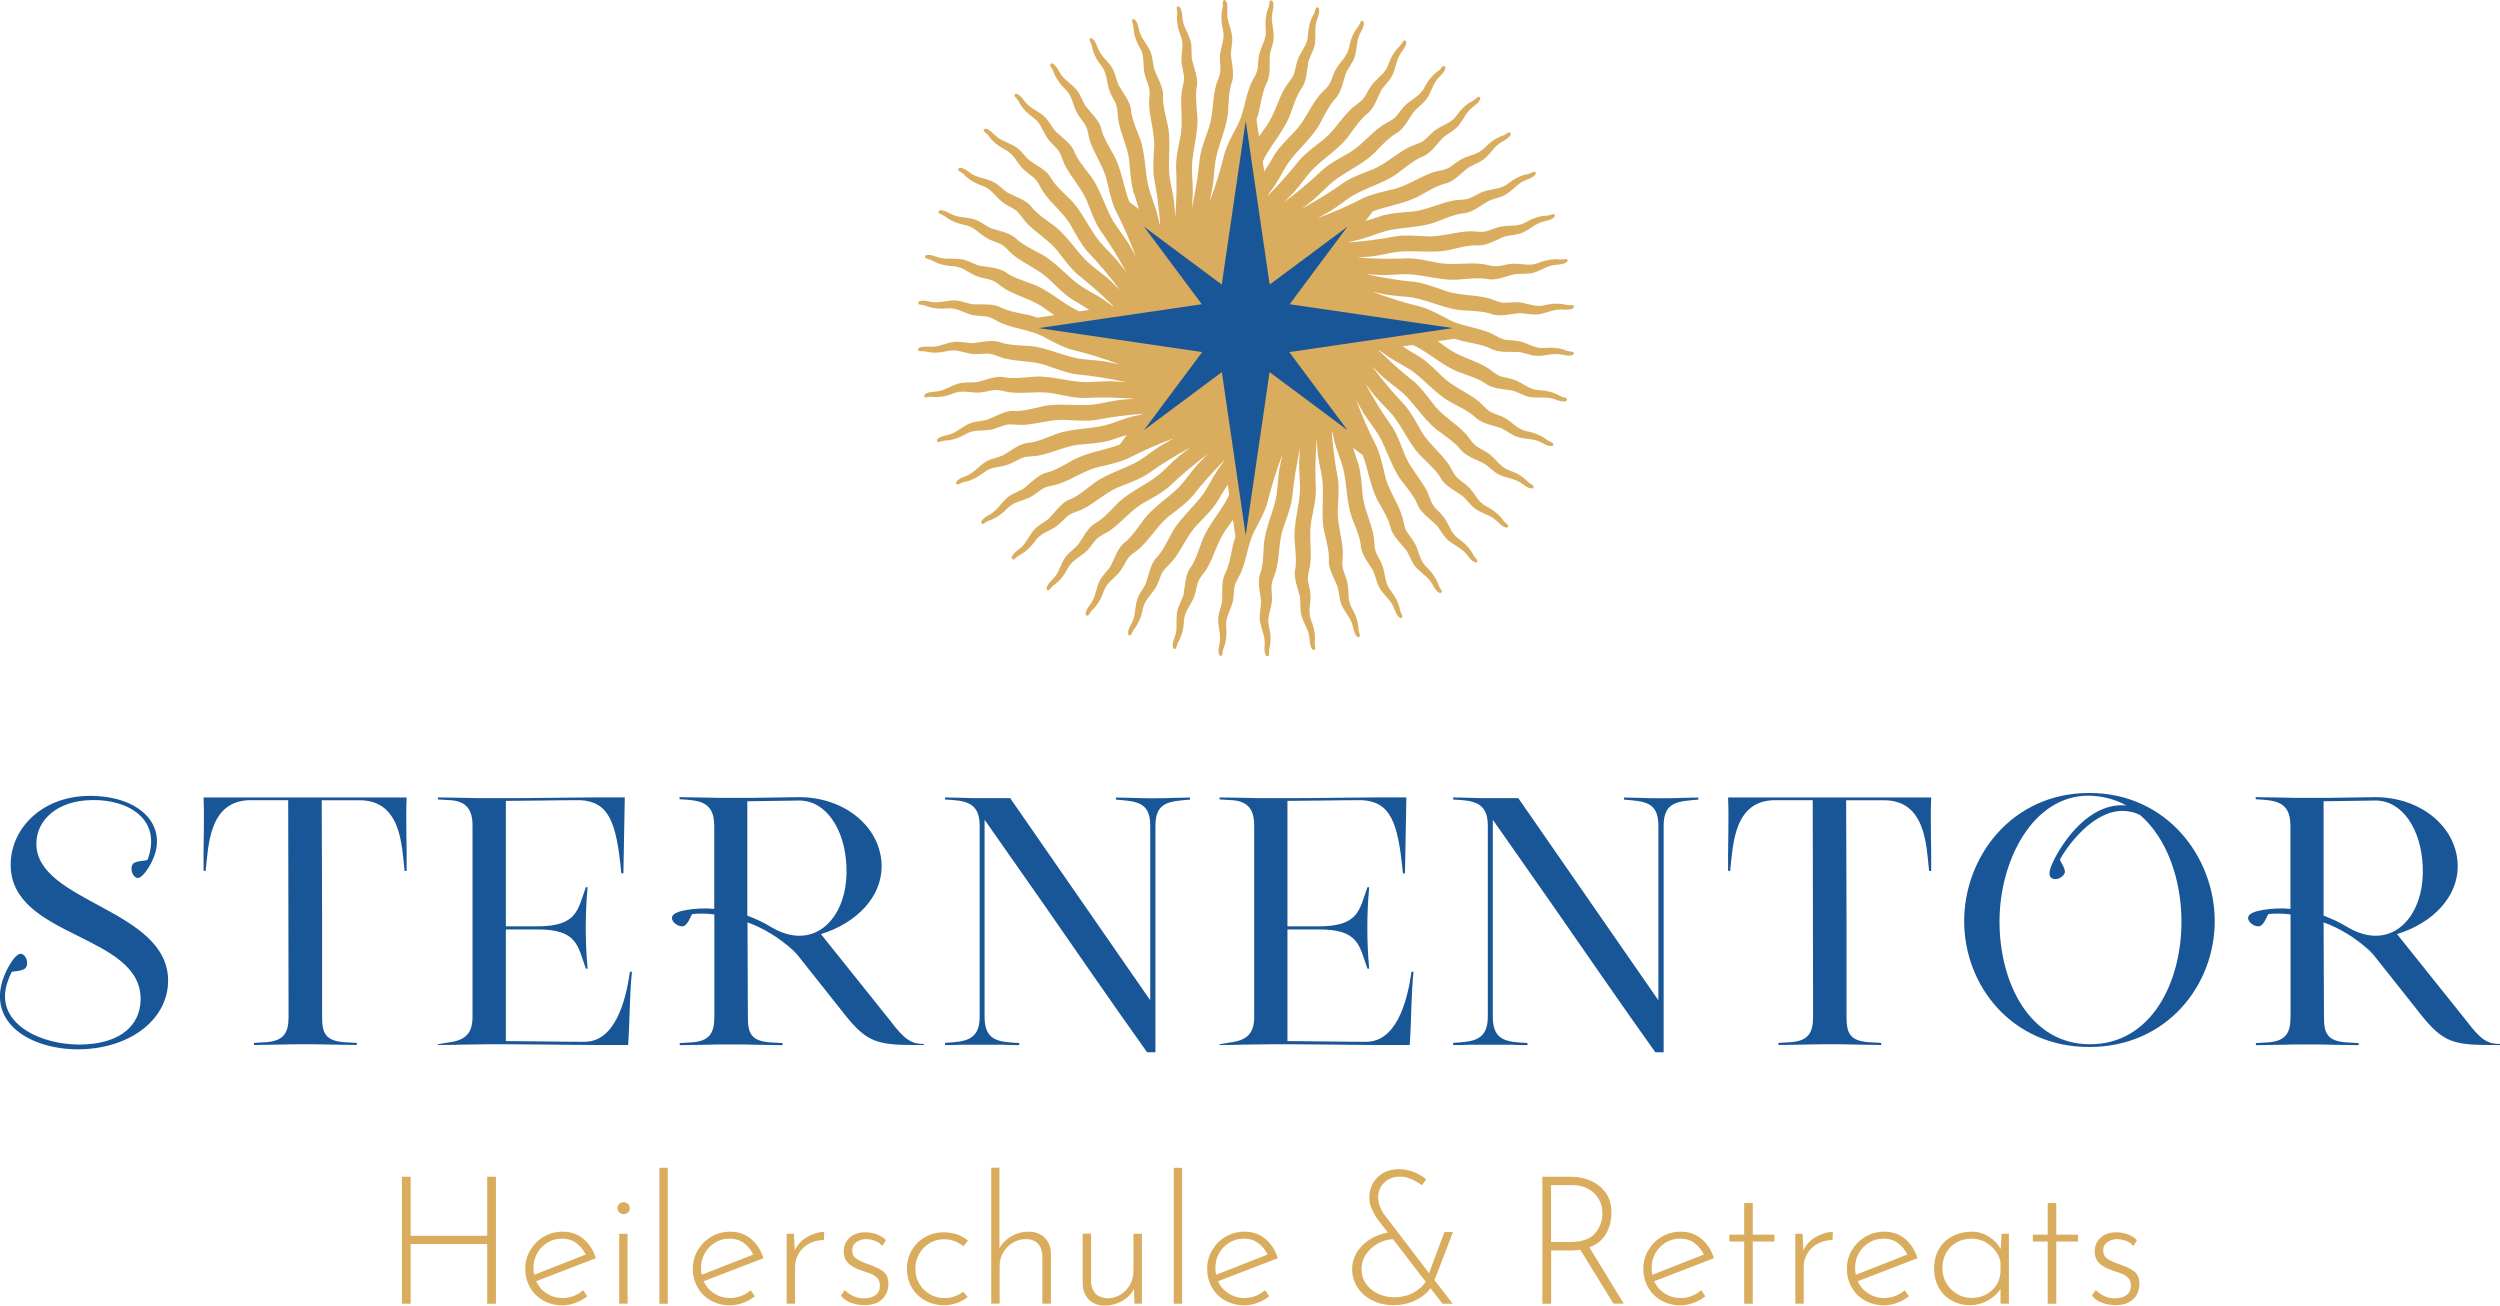
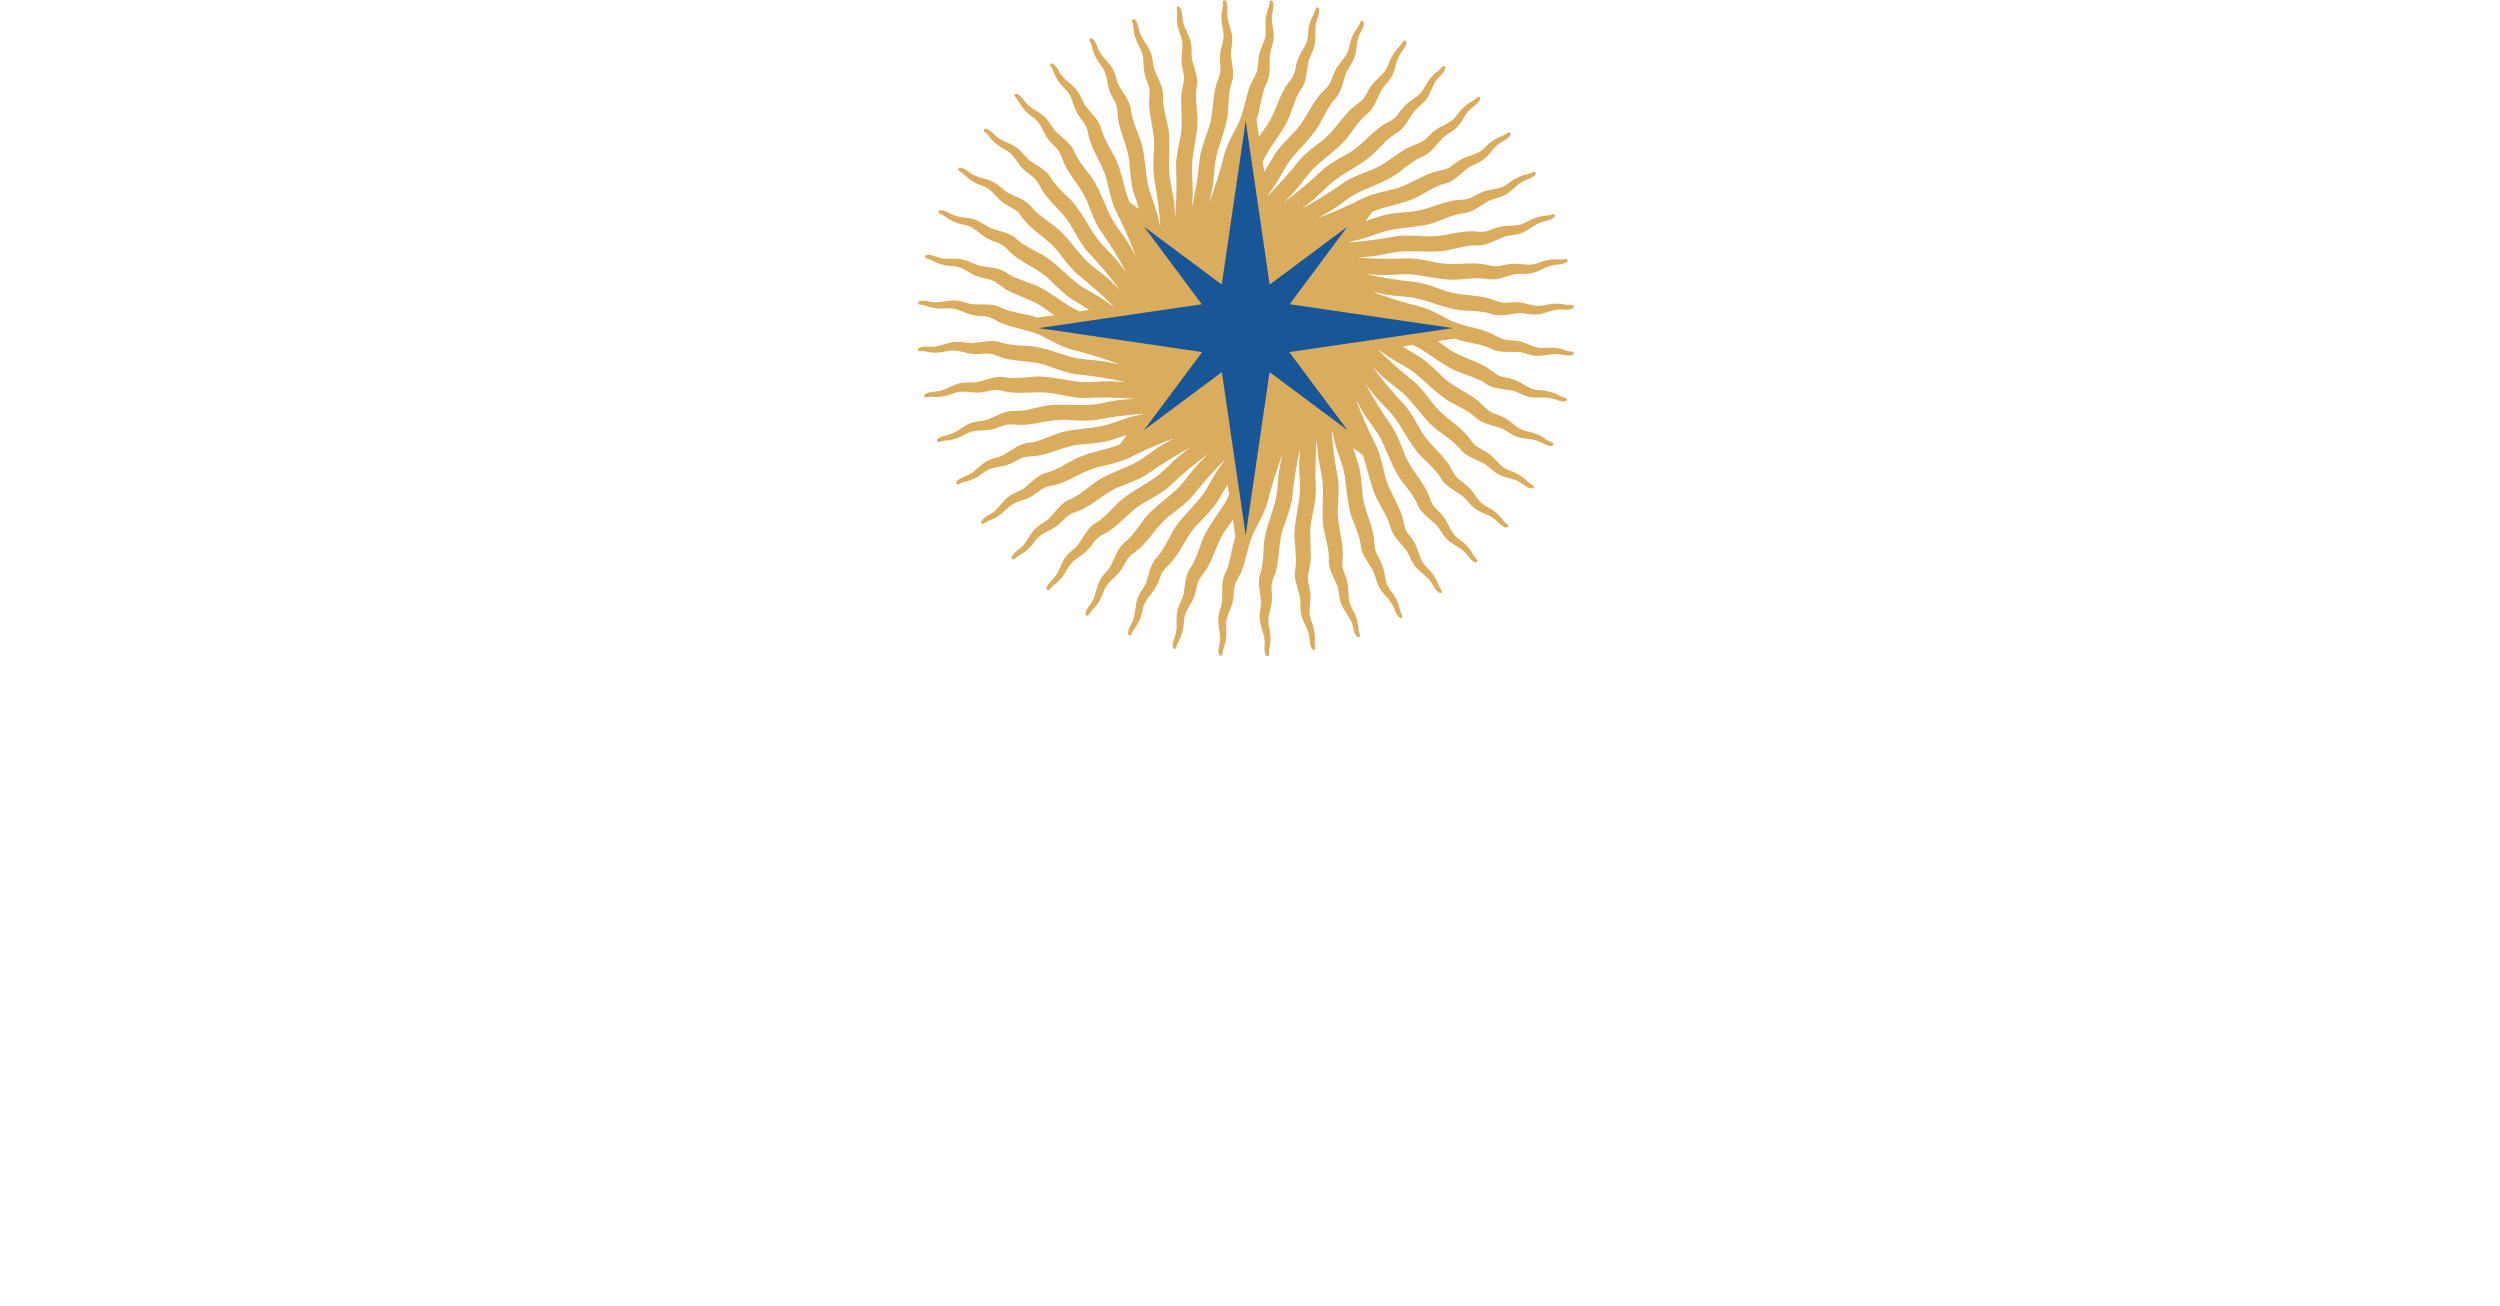
<svg xmlns="http://www.w3.org/2000/svg" id="Ebene_1" data-name="Ebene 1" viewBox="0 0 274.38 143.3">
  <defs>
    <style>
      .cls-1 {
        fill: #daac5e;
      }

      .cls-1, .cls-2 {
        stroke-width: 0px;
      }

      .cls-2 {
        fill: #195698;
      }
    </style>
  </defs>
-   <path class="cls-1" d="M54.43,143.09h-.96v-6.56h-8.4v6.56h-.96v-13.94h.96v6.48h8.4v-6.48h.96v13.94ZM63.99,141.6l.47.67c-.38.3-.81.54-1.29.72-.48.18-.96.27-1.44.27-.79,0-1.49-.18-2.11-.53-.62-.35-1.11-.83-1.45-1.44s-.52-1.29-.52-2.05.18-1.41.55-2.03c.37-.62.86-1.12,1.49-1.48.63-.37,1.32-.55,2.06-.55.89,0,1.65.26,2.28.79.63.52,1.09,1.23,1.37,2.12l-6.56,2.53c.25.55.63,1,1.15,1.33.52.34,1.1.51,1.76.51.82,0,1.57-.28,2.24-.84ZM60.1,136.37c-.48.29-.86.68-1.14,1.17-.28.49-.41,1.04-.41,1.64,0,.28.03.52.08.73l5.65-2.22c-.25-.52-.6-.95-1.04-1.27-.44-.32-.96-.48-1.55-.48s-1.11.14-1.59.43ZM67.97,132.13c.14-.12.3-.19.48-.19s.34.06.47.19c.13.12.2.28.2.46,0,.2-.07.36-.2.48-.13.12-.29.19-.47.19s-.34-.07-.48-.2-.21-.29-.21-.47.07-.34.21-.46ZM68.88,135.41v7.67h-.92v-7.67h.92ZM73.29,128.17v14.92h-.92v-14.92h.92ZM82.38,141.6l.47.67c-.38.3-.81.54-1.29.72-.48.18-.96.27-1.44.27-.79,0-1.49-.18-2.11-.53-.62-.35-1.11-.83-1.45-1.44s-.52-1.29-.52-2.05.18-1.41.55-2.03c.37-.62.86-1.12,1.49-1.48.63-.37,1.32-.55,2.06-.55.89,0,1.65.26,2.28.79.63.52,1.09,1.23,1.37,2.12l-6.56,2.53c.25.55.63,1,1.15,1.33.52.34,1.1.51,1.76.51.82,0,1.57-.28,2.24-.84ZM78.49,136.37c-.48.29-.86.68-1.14,1.17-.28.49-.41,1.04-.41,1.64,0,.28.03.52.08.73l5.65-2.22c-.25-.52-.6-.95-1.04-1.27-.44-.32-.96-.48-1.55-.48s-1.11.14-1.59.43ZM88.58,135.77c.63-.37,1.26-.56,1.88-.57l-.04.9c-.58,0-1.11.13-1.59.38-.48.25-.87.61-1.15,1.06-.28.45-.42.95-.42,1.48v4.06h-.92v-7.67h.8l.08,1.83c.28-.61.73-1.11,1.35-1.47ZM93.42,142.99c-.46-.17-.84-.43-1.13-.79l.43-.61c.26.28.58.49.94.66.37.16.75.25,1.14.25.5,0,.92-.11,1.26-.34.34-.23.51-.58.51-1.07,0-.34-.09-.61-.28-.81s-.39-.35-.63-.45c-.24-.1-.62-.23-1.14-.4-.62-.21-1.09-.47-1.42-.79-.33-.32-.5-.75-.5-1.29,0-.63.22-1.13.66-1.52.44-.39,1-.58,1.68-.58.94,0,1.71.29,2.3.86l-.41.65c-.2-.26-.46-.45-.78-.57-.32-.12-.64-.18-.97-.2-.39,0-.75.11-1.07.32-.32.22-.48.52-.48.91s.14.71.43.91c.29.2.73.41,1.32.62.72.24,1.27.5,1.65.79.38.29.57.74.57,1.34,0,.71-.23,1.28-.68,1.71-.45.43-1.1.65-1.95.65-.5,0-.98-.09-1.44-.25ZM105,143.01c-.45.16-.91.24-1.38.24-.77,0-1.47-.17-2.09-.52s-1.11-.82-1.46-1.43-.53-1.29-.53-2.05.18-1.44.54-2.05c.36-.61.85-1.09,1.46-1.43s1.28-.52,2-.52c1.06,0,1.96.3,2.69.9l-.49.63c-.65-.51-1.37-.77-2.14-.77-.58,0-1.1.14-1.58.43-.48.29-.86.68-1.14,1.18-.28.5-.42,1.04-.42,1.63s.14,1.13.42,1.62c.28.49.67.88,1.16,1.17.49.29,1.04.43,1.64.43.73,0,1.41-.23,2.02-.69l.51.57c-.35.29-.76.51-1.21.67ZM114.63,135.83c.45.43.68.98.71,1.66v5.59h-.94v-5.34c-.03-.51-.19-.93-.49-1.25-.3-.32-.73-.49-1.3-.5-.51,0-.99.13-1.43.39-.45.26-.8.62-1.07,1.07-.27.45-.4.95-.4,1.5v4.12h-.92v-14.92h.9v8.83c.29-.52.72-.96,1.3-1.29.58-.34,1.22-.51,1.92-.51s1.28.21,1.73.64ZM125.33,135.41v7.67h-.82l-.06-1.63c-.25.54-.67.98-1.28,1.32-.6.35-1.24.52-1.92.52s-1.28-.21-1.72-.64-.67-.98-.7-1.66v-5.59h.92v5.32c.03.52.19.94.49,1.26.3.31.74.48,1.32.51.5,0,.96-.13,1.4-.39s.79-.62,1.05-1.08.39-.97.39-1.53v-4.08h.92ZM129.74,128.17v14.92h-.92v-14.92h.92ZM138.83,141.6l.47.67c-.38.3-.81.54-1.29.72-.48.18-.96.27-1.44.27-.79,0-1.49-.18-2.11-.53-.62-.35-1.11-.83-1.45-1.44s-.52-1.29-.52-2.05.18-1.41.55-2.03c.37-.62.86-1.12,1.49-1.48.63-.37,1.32-.55,2.06-.55.89,0,1.65.26,2.28.79.63.52,1.09,1.23,1.37,2.12l-6.56,2.53c.25.55.63,1,1.15,1.33.52.34,1.1.51,1.76.51.82,0,1.57-.28,2.24-.84ZM134.94,136.37c-.48.29-.86.68-1.14,1.17-.28.49-.41,1.04-.41,1.64,0,.28.03.52.08.73l5.65-2.22c-.25-.52-.6-.95-1.04-1.27-.44-.32-.96-.48-1.55-.48s-1.11.14-1.59.43ZM157.46,140.52l1.98,2.57h-1.12l-1.32-1.71c-.41.56-.96,1.01-1.68,1.35-.71.34-1.51.51-2.38.51s-1.64-.17-2.33-.52c-.69-.35-1.23-.82-1.62-1.42s-.59-1.27-.59-2c0-.68.18-1.31.54-1.88.36-.57.84-1.04,1.43-1.41.59-.37,1.25-.62,1.95-.74l-1.26-1.63c-.24-.38-.42-.74-.56-1.09-.14-.35-.21-.73-.21-1.15,0-.58.14-1.1.41-1.57.28-.47.66-.84,1.15-1.11.49-.27,1.05-.4,1.68-.4.58,0,1.12.11,1.63.31s.97.48,1.37.8l-.47.65c-.86-.63-1.66-.94-2.4-.94-.69,0-1.27.21-1.72.64-.45.42-.68.96-.68,1.62,0,.39.07.75.22,1.08.14.33.28.58.39.75l4.97,6.5,1.69-4.51h.94l-2.04,5.3ZM155.08,141.9c.61-.32,1.08-.73,1.39-1.23l-3.59-4.67c-.56.03-1.11.18-1.64.47-.53.29-.96.68-1.3,1.17-.34.49-.51,1.04-.51,1.64s.16,1.14.49,1.61c.33.47.77.84,1.32,1.1.55.26,1.15.39,1.81.39.75,0,1.43-.16,2.04-.48ZM177.09,143.09l-3.65-5.93c-.27.05-.62.08-1.04.08h-2.16v5.85h-.96v-13.94h3.18c.73,0,1.44.14,2.11.43s1.22.73,1.65,1.31c.43.59.64,1.32.64,2.2s-.2,1.62-.59,2.31c-.39.69-1,1.19-1.83,1.5l3.77,6.18h-1.12ZM175.05,135.37c.54-.63.82-1.37.82-2.24,0-.55-.13-1.06-.4-1.53-.27-.47-.65-.84-1.15-1.12-.5-.27-1.07-.41-1.73-.41h-2.36v6.24h2.1c1.27,0,2.17-.31,2.72-.94ZM186.7,141.6l.47.67c-.38.3-.81.54-1.29.72-.48.18-.96.27-1.44.27-.79,0-1.49-.18-2.11-.53-.62-.35-1.11-.83-1.45-1.44s-.52-1.29-.52-2.05.18-1.41.55-2.03c.37-.62.86-1.12,1.49-1.48.63-.37,1.32-.55,2.06-.55.89,0,1.65.26,2.28.79.63.52,1.09,1.23,1.37,2.12l-6.56,2.53c.25.55.63,1,1.15,1.33.52.34,1.1.51,1.76.51.82,0,1.57-.28,2.24-.84ZM182.82,136.37c-.48.29-.86.68-1.14,1.17-.28.49-.41,1.04-.41,1.64,0,.28.03.52.08.73l5.65-2.22c-.25-.52-.6-.95-1.04-1.27-.44-.32-.96-.48-1.55-.48s-1.11.14-1.59.43ZM192.37,132.04v3.47h2.38v.75h-2.38v6.83h-.94v-6.83h-1.63v-.75h1.63v-3.47h.94ZM199.28,135.77c.63-.37,1.26-.56,1.88-.57l-.04.9c-.58,0-1.11.13-1.59.38-.48.25-.87.61-1.15,1.06-.28.45-.42.95-.42,1.48v4.06h-.92v-7.67h.8l.08,1.83c.28-.61.73-1.11,1.35-1.47ZM209.04,141.6l.47.67c-.38.3-.81.54-1.29.72-.48.18-.96.27-1.44.27-.79,0-1.49-.18-2.11-.53-.62-.35-1.11-.83-1.45-1.44s-.52-1.29-.52-2.05.18-1.41.55-2.03c.37-.62.86-1.12,1.49-1.48.63-.37,1.32-.55,2.06-.55.89,0,1.65.26,2.28.79.63.52,1.09,1.23,1.37,2.12l-6.56,2.53c.25.55.63,1,1.15,1.33.52.34,1.1.51,1.76.51.82,0,1.57-.28,2.24-.84ZM205.15,136.37c-.48.29-.86.68-1.14,1.17-.28.49-.41,1.04-.41,1.64,0,.28.03.52.08.73l5.65-2.22c-.25-.52-.6-.95-1.04-1.27-.44-.32-.96-.48-1.55-.48s-1.11.14-1.59.43ZM220.48,135.41v7.67h-.92v-1.63c-.3.5-.76.92-1.37,1.27s-1.28.52-2,.52-1.4-.17-1.99-.5c-.6-.33-1.07-.8-1.41-1.41s-.52-1.3-.52-2.09c0-.84.18-1.56.54-2.17.36-.61.86-1.08,1.49-1.4.63-.33,1.35-.49,2.15-.49.63,0,1.23.18,1.81.53.58.35,1.01.81,1.32,1.37l.1-1.67h.82ZM218.58,141.65c.6-.54.93-1.22.98-2.06v-1.1c-.16-.72-.54-1.32-1.14-1.81s-1.29-.73-2.06-.73c-.59,0-1.13.13-1.61.4-.48.27-.87.65-1.15,1.14-.28.49-.42,1.06-.42,1.7,0,.59.14,1.13.43,1.63.29.5.68.89,1.17,1.19.49.29,1.02.44,1.6.44.86,0,1.6-.27,2.2-.8ZM225.68,132.04v3.47h2.38v.75h-2.38v6.83h-.94v-6.83h-1.63v-.75h1.63v-3.47h.94ZM230.72,142.99c-.46-.17-.84-.43-1.13-.79l.43-.61c.26.28.58.49.94.66.37.16.75.25,1.14.25.5,0,.92-.11,1.26-.34.34-.23.51-.58.51-1.07,0-.34-.09-.61-.28-.81s-.39-.35-.63-.45c-.24-.1-.62-.23-1.14-.4-.62-.21-1.09-.47-1.42-.79-.33-.32-.5-.75-.5-1.29,0-.63.22-1.13.66-1.52.44-.39,1-.58,1.68-.58.94,0,1.71.29,2.3.86l-.41.65c-.2-.26-.46-.45-.78-.57-.32-.12-.64-.18-.97-.2-.39,0-.75.11-1.07.32-.32.22-.48.52-.48.91s.14.71.43.91c.29.2.73.41,1.32.62.72.24,1.27.5,1.65.79.38.29.57.74.57,1.34,0,.71-.23,1.28-.68,1.71-.45.43-1.1.65-1.95.65-.5,0-.98-.09-1.44-.25Z" />
-   <path class="cls-2" d="M1.03,105.94c.57-.99.99-1.26,1.25-1.26.15,0,.27.11.34.15.42.34.49,1.22.11,1.48-.49.34-1.41.27-1.45.38-.15.27-.27.57-.38.88-1.83,4.75,3.8,7.38,8.67,7.04,3.61-.23,5.78-2.02,5.86-4.83.19-7.34-14.26-6.77-14.26-14.87,0-4.15,3.77-7.95,9.59-7.53,5.25.34,7.99,3.84,5.59,7.76-.61.99-.99,1.22-1.26,1.22-.15,0-.23-.08-.3-.15-.42-.34-.49-1.22-.11-1.48.46-.3,1.45-.23,1.52-.38,1.64-4.49-2.21-6.62-6.09-6.54-3.88.04-6.12,2.24-6.12,4.79,0,6.47,14.46,7.15,14.46,15.03,0,4.03-3.8,7.3-9.4,7.53-6.01.19-11.37-3.35-8.03-9.21ZM22.34,87.6v-.08h22.29v.08c-.11,2.21.04,5.82,0,7.99h-.23c-.3-2.74-.34-7.76-4.94-7.76h-4.15l.04,12.93v10.84c0,1.75.34,2.62,2.4,2.78l1.41.08v.23c-.8,0-1.75-.04-2.62-.04-.95-.04-2.28-.04-3.04-.04-.88,0-1.94,0-3.01.04-.72,0-1.9.04-2.62.04v-.23l1.37-.08c1.9-.15,2.43-1.03,2.43-2.78l-.04-23.78h-4.11c-4.6,0-4.64,5.02-4.95,7.76h-.23c-.04-2.17.11-5.78,0-7.99ZM48.06,87.52c.65,0,1.9.04,2.62.04,1.07.04,2.13.04,3.01.04h2.21c3.61,0,8.14-.11,12.06-.08h.61v.11l-.15,8.22h-.23c-.53-5.67-1.37-7.84-4.49-8.03-2.36,0-6.28.08-8.18.08v13.77h3.38c4.49,0,4.49-1.79,5.4-4.3h.19c-.27,2.97-.27,5.97,0,8.94h-.19c-.91-2.51-.91-4.34-5.4-4.3h-3.38v12.25c2.02,0,6.09.08,8.63.08,3.23,0,4.49-4.15,4.98-7.68h.23c-.27,2.43-.23,5.33-.42,8.03h-3.12c-3.01,0-7.49-.08-9.93-.08h-2.21c-.88,0-1.94.04-3.01.04-.91.04-1.86.04-2.62.04v-.08l1.37-.23h.04c1.71-.27,2.4-1.07,2.4-2.78v-21c0-1.71-.65-2.66-2.43-2.78l-1.37-.08v-.23ZM78.38,90.57c0-2.62-1.67-2.74-3.8-2.85v-.23c.65,0,1.9.04,2.62.04,1.03.04,2.13.04,3.01.04h2.17l5.33-.08c5.06,0,9.05,3.35,9.05,7.61,0,3.31-2.7,6.2-6.66,7.42l7.61,9.51c1.6,2.13,2.36,2.55,3.69,2.55v.11h-1.14c-4.38,0-5.33-.46-8.06-3.99l-4.68-5.9-.46-.49c-1.64-1.48-3.35-2.47-5.02-3.08l.04,10.39c0,1.75.34,2.62,2.4,2.78l1.41.08v.23c-.8,0-1.75-.04-2.62-.04-.95-.04-2.28-.04-3.04-.04-.88,0-1.94,0-3.01.04-.72,0-1.9.04-2.62.04v-.23l1.37-.08c1.9-.15,2.43-1.03,2.43-2.78v-11.26c-.88-.11-1.71-.11-2.4-.04-.15.04-.34.88-.84,1.26-.34.27-1.18-.11-1.37-.61-.08-.19-.27-.8,1.56-1.1.91-.15,1.94-.23,3.04-.11v-9.17ZM87.73,102.7c3.2,0,5.36-3.31,5.17-7.57-.15-4.11-2.24-7.27-5.17-7.27l-5.71.08v12.55c.88.34,1.75.72,2.62,1.26,1.1.65,2.13.95,3.08.95ZM103.72,114.68v-.23c2.13-.11,3.8-.23,3.8-2.85v-21c0-2.62-1.67-2.74-3.8-2.85v-.23c.46,0,1.33.04,1.83.04.8.04,1.6.04,2.24.04h3.08l15.37,22.18v-19.17c0-2.66-1.6-2.66-3.77-2.85v-.23c.46,0,1.33.04,1.83.04.76.04,1.6.04,2.24.04.57,0,1.48,0,2.21-.04.72,0,1.26-.04,1.86-.04v.23c-2.17.19-3.8.19-3.8,2.85v24.88h-.91c-3.92-5.48-7.53-10.77-11.37-16.28l-6.47-9.24v21.65c0,2.66,1.6,2.74,3.8,2.85v.23c-.65,0-1.06,0-1.86-.04h-4.45c-.72.04-1.25.04-1.83.04ZM133.85,87.52c.65,0,1.9.04,2.62.04,1.06.04,2.13.04,3,.04h2.21c3.61,0,8.14-.11,12.06-.08h.61v.11l-.15,8.22h-.23c-.53-5.67-1.37-7.84-4.49-8.03-2.36,0-6.28.08-8.18.08v13.77h3.38c4.49,0,4.49-1.79,5.4-4.3h.19c-.27,2.97-.27,5.97,0,8.94h-.19c-.91-2.51-.91-4.34-5.4-4.3h-3.38v12.25c2.02,0,6.09.08,8.63.08,3.23,0,4.49-4.15,4.98-7.68h.23c-.27,2.43-.23,5.33-.42,8.03h-3.12c-3,0-7.49-.08-9.93-.08h-2.21c-.88,0-1.94.04-3,.04-.91.04-1.86.04-2.62.04v-.08l1.37-.23h.04c1.71-.27,2.4-1.07,2.4-2.78v-21c0-1.71-.65-2.66-2.43-2.78l-1.37-.08v-.23ZM159.49,114.68v-.23c2.13-.11,3.8-.23,3.8-2.85v-21c0-2.62-1.67-2.74-3.8-2.85v-.23c.46,0,1.33.04,1.83.04.8.04,1.6.04,2.24.04h3.08l15.37,22.18v-19.17c0-2.66-1.6-2.66-3.77-2.85v-.23c.46,0,1.33.04,1.83.04.76.04,1.6.04,2.25.04.57,0,1.48,0,2.21-.04.72,0,1.25-.04,1.86-.04v.23c-2.17.19-3.8.19-3.8,2.85v24.88h-.91c-3.92-5.48-7.53-10.77-11.37-16.28l-6.47-9.24v21.65c0,2.66,1.6,2.74,3.8,2.85v.23c-.65,0-1.07,0-1.86-.04h-4.45c-.72.04-1.26.04-1.83.04ZM189.66,87.6v-.08h22.29v.08c-.11,2.21.04,5.82,0,7.99h-.23c-.3-2.74-.34-7.76-4.95-7.76h-4.15l.04,12.93v10.84c0,1.75.34,2.62,2.4,2.78l1.41.08v.23c-.8,0-1.75-.04-2.62-.04-.95-.04-2.28-.04-3.04-.04-.88,0-1.94,0-3,.04-.72,0-1.9.04-2.62.04v-.23l1.37-.08c1.9-.15,2.43-1.03,2.43-2.78l-.04-23.78h-4.11c-4.6,0-4.64,5.02-4.95,7.76h-.23c-.04-2.17.11-5.78,0-7.99ZM215.57,101.1c0-7.04,5.21-14.07,13.73-14.07s13.77,7.04,13.77,14.07-5.25,13.81-13.77,13.81-13.73-6.77-13.73-13.81ZM229.38,114.61c6.7,0,10.04-6.73,10.04-13.47,0-4.53-1.56-9.13-4.53-11.68-.65-.34-1.33-.46-1.94-.46-3.27,0-6.01,3.8-6.85,5.29-.08.15.49.8.53,1.37,0,.46-.76.95-1.25.8-.23-.04-.84-.27-.04-1.9,1.06-2.21,3.99-6.54,8.03-6.16-1.18-.65-2.51-1.03-4.03-1.07-6.16-.11-9.89,7.04-9.89,13.81s3.35,13.47,9.93,13.47ZM251.37,90.57c0-2.62-1.67-2.74-3.8-2.85v-.23c.65,0,1.9.04,2.62.04,1.03.04,2.13.04,3,.04h2.17l5.33-.08c5.06,0,9.05,3.35,9.05,7.61,0,3.31-2.7,6.2-6.66,7.42l7.61,9.51c1.6,2.13,2.36,2.55,3.69,2.55v.11h-1.14c-4.38,0-5.33-.46-8.06-3.99l-4.68-5.9-.46-.49c-1.64-1.48-3.35-2.47-5.02-3.08l.04,10.39c0,1.75.34,2.62,2.4,2.78l1.41.08v.23c-.8,0-1.75-.04-2.62-.04-.95-.04-2.28-.04-3.04-.04-.88,0-1.94,0-3,.04-.72,0-1.9.04-2.62.04v-.23l1.37-.08c1.9-.15,2.43-1.03,2.43-2.78v-11.26c-.88-.11-1.71-.11-2.4-.04-.15.04-.34.88-.84,1.26-.34.27-1.18-.11-1.37-.61-.08-.19-.27-.8,1.56-1.1.91-.15,1.94-.23,3.04-.11v-9.17ZM260.73,102.7c3.2,0,5.36-3.31,5.17-7.57-.15-4.11-2.24-7.27-5.17-7.27l-5.71.08v12.55c.87.34,1.75.72,2.62,1.26,1.1.65,2.13.95,3.08.95Z" />
  <g>
    <path class="cls-1" d="M155.13,32.68c1.81.32,3.83,1.38,5.76,1.4.97.07,1.83.07,2.74.36.9.38,2.25,0,3.1-.07.42,0,.88.1,1.43.14,1.09.12,1.95-.5,2.97-.54.45-.02,1.07.12,1.5-.13.18-.07.11-.35-.07-.35-.25,0-.47,0-.66-.03-.69-.2-1.63-.15-2.31.02-1.06.27-1.7-.13-2.77-.29-.61-.07-1.13.03-1.56.03-.68.04-1.22-.29-1.89-.49-1.68-.44-3.4-.26-4.99-.9-.89-.3-1.88-.7-2.96-.87-2.07-.2-3.53-.46-5.51-.87.52.03,1.05.07,1.63.1,1.06.01,2.04-.11,2.94-.1,1.83.06,3.99.82,5.9.56.97-.06,1.82-.19,2.77-.04.95.25,2.22-.32,3.06-.51.41-.06.88-.03,1.43-.06,1.1-.04,1.86-.78,2.86-.95.45-.08,1.08-.03,1.47-.34.16-.1.06-.36-.12-.33-.24.03-.46.07-.66.06-.71-.1-1.63.08-2.28.35-1.01.42-1.7.11-2.78.11-.61.02-1.12.19-1.54.25-.67.13-1.25-.12-1.95-.22-1.72-.2-3.4.22-5.07-.18-.92-.17-1.96-.43-3.05-.44-2.07.1-3.56.05-5.58-.08.52-.04,1.05-.08,1.63-.13,1.05-.14,2-.4,2.9-.51,1.82-.2,4.07.24,5.92-.28.95-.2,1.77-.45,2.73-.43.97.11,2.16-.63,2.96-.94.4-.12.87-.16,1.41-.26,1.08-.19,1.73-1.03,2.7-1.35.43-.15,1.06-.18,1.4-.55.15-.12,0-.37-.17-.31-.24.06-.45.14-.65.16-.72,0-1.6.31-2.21.67-.94.56-1.66.35-2.74.51-.6.1-1.08.35-1.49.47-.64.23-1.25.06-1.96.06-1.73.05-3.33.7-5.04.54-.94-.04-2-.14-3.08,0-1.89.37-3.32.53-5.13.68l.05-.07c.37-.08.74-.17,1.14-.26,1.02-.29,1.93-.68,2.8-.92,1.78-.46,4.06-.34,5.82-1.12.91-.34,1.69-.7,2.64-.82.98-.03,2.04-.93,2.79-1.35.38-.18.84-.28,1.36-.46,1.04-.34,1.57-1.27,2.48-1.72.4-.21,1.03-.33,1.31-.74.13-.14-.05-.36-.21-.28-.23.09-.42.2-.62.25-.71.1-1.54.54-2.09.98-.85.69-1.6.59-2.64.89-.58.19-1.02.49-1.41.67-.6.32-1.23.24-1.93.34-1.71.3-3.2,1.17-4.92,1.25-.93.09-2,.14-3.05.44-.63.22-1.21.4-1.77.57l.79-1.05c1.66-.64,3.81-.88,5.37-1.85.86-.46,1.57-.93,2.5-1.18.96-.17,1.89-1.21,2.57-1.74.35-.23.79-.39,1.28-.65.98-.49,1.37-1.48,2.21-2.06.37-.26.97-.48,1.19-.92.11-.16-.1-.35-.25-.25-.21.13-.39.26-.58.33-.69.21-1.45.75-1.93,1.26-.75.8-1.5.81-2.49,1.26-.55.27-.94.63-1.3.87-.55.4-1.18.41-1.86.61-1.65.54-3,1.61-4.69,1.94-.1.03-.21.05-.32.08-.52.12-1.07.25-1.62.42-.34.11-.68.22-1.02.37-1.85.95-3.22,1.53-5.11,2.25.45-.25.93-.51,1.43-.8.9-.57,1.66-1.2,2.42-1.67,1.57-.94,3.8-1.47,5.27-2.72.78-.58,1.43-1.15,2.31-1.53.93-.3,1.7-1.47,2.3-2.09.31-.28.73-.5,1.17-.83.9-.62,1.15-1.66,1.89-2.35.33-.31.89-.61,1.05-1.08.08-.17-.15-.34-.28-.21-.19.15-.35.31-.52.41-.66.3-1.33.95-1.73,1.53-.62.9-1.37,1.01-2.28,1.6-.5.34-.84.76-1.16,1.04-.49.47-1.11.58-1.76.87-1.55.77-2.74,2.03-4.36,2.59-.87.35-1.88.7-2.8,1.28-1.68,1.2-2.97,1.97-4.73,2.95.41-.31.84-.63,1.29-.99.81-.69,1.47-1.42,2.16-2,1.42-1.15,3.55-2,4.83-3.44.69-.69,1.25-1.34,2.07-1.84.88-.43,1.47-1.69,1.98-2.39.27-.32.65-.6,1.04-.99.81-.75.9-1.81,1.54-2.59.28-.36.8-.73.89-1.22.06-.18-.19-.31-.31-.17-.17.18-.3.36-.46.48-.61.39-1.18,1.13-1.5,1.76-.49.98-1.21,1.2-2.03,1.91-.45.41-.72.87-1,1.2-.42.54-1.02.73-1.61,1.11-1.43.98-2.42,2.39-3.95,3.18-.81.47-1.76.96-2.59,1.67-1.5,1.43-2.66,2.37-4.26,3.59.36-.37.74-.74,1.14-1.16.7-.8,1.25-1.61,1.85-2.29,1.25-1.35,3.23-2.48,4.29-4.09.59-.78,1.04-1.5,1.78-2.12.81-.55,1.22-1.89,1.62-2.65.22-.35.56-.69.89-1.12.69-.85.63-1.92,1.15-2.79.23-.39.68-.84.7-1.33.03-.19-.24-.28-.33-.13-.14.2-.25.4-.38.54-.54.47-1.01,1.28-1.23,1.95-.35,1.04-1.03,1.36-1.74,2.18-.39.47-.59.97-.82,1.33-.33.59-.9.87-1.44,1.33-1.28,1.17-2.06,2.72-3.46,3.71-.74.58-1.61,1.2-2.33,2.02-1.2,1.52-2.18,2.59-3.46,3.9v-.07c.22-.31.46-.64.71-.98.58-.89,1.01-1.78,1.51-2.53,1.04-1.51,2.84-2.92,3.66-4.66.47-.85.82-1.63,1.46-2.35.72-.66.94-2.04,1.22-2.85.17-.38.45-.76.72-1.24.56-.94.35-1.99.74-2.92.17-.42.56-.92.51-1.42,0-.19-.27-.24-.35-.08-.11.22-.19.43-.3.59-.47.55-.82,1.42-.94,2.11-.2,1.08-.82,1.49-1.41,2.4-.32.52-.44,1.04-.62,1.43-.25.63-.77.99-1.24,1.52-1.1,1.34-1.65,2.98-2.89,4.17-.65.68-1.42,1.42-2.02,2.33-.4.7-.78,1.31-1.16,1.89l-.16-1.08c.05-.11.09-.22.14-.32.82-1.64,2.4-3.29,2.96-5.13.35-.91.58-1.73,1.11-2.53.62-.76.64-2.15.8-3,.11-.4.34-.82.54-1.33.42-1.01.07-2.02.32-3,.11-.44.42-.99.3-1.48-.02-.19-.31-.2-.35-.03-.08.23-.13.45-.22.63-.39.61-.61,1.52-.63,2.22-.04,1.09-.6,1.59-1.06,2.58-.24.56-.29,1.09-.41,1.51-.15.66-.62,1.09-1.01,1.68-.89,1.48-1.21,3.19-2.27,4.54-.2.29-.42.59-.64.9l-.27-1.85c.16-.43.28-.86.35-1.3.21-.95.33-1.8.74-2.67.5-.84.32-2.22.37-3.08.05-.41.22-.86.35-1.39.27-1.06-.22-2.01-.11-3.01.04-.45.28-1.04.09-1.5-.05-.19-.33-.16-.35.02-.04.24-.06.47-.12.65-.3.66-.38,1.59-.31,2.29.12,1.09-.37,1.66-.68,2.7-.16.59-.13,1.12-.19,1.55-.06.64-.42,1.12-.71,1.72-.01.03-.03.06-.05.09-.67,1.6-.74,3.32-1.6,4.81-.1.2-.22.41-.33.63-.35.67-.71,1.39-.95,2.18-.49,2.02-.95,3.43-1.65,5.33.1-.51.22-1.03.33-1.6.16-1.05.18-2.04.32-2.93.32-1.81,1.38-3.83,1.4-5.76.07-.97.07-1.83.36-2.74.38-.9,0-2.25-.07-3.1,0-.42.1-.88.14-1.43.12-1.09-.5-1.95-.54-2.97-.02-.45.12-1.07-.13-1.5-.07-.18-.35-.11-.35.07,0,.25,0,.47-.03.66-.2.69-.15,1.63.02,2.31.27,1.06-.13,1.7-.29,2.77-.07.61.03,1.13.03,1.56.04.68-.29,1.22-.49,1.89-.44,1.68-.26,3.4-.9,4.99-.3.89-.7,1.88-.87,2.96-.2,2.07-.46,3.53-.87,5.51.03-.52.07-1.05.1-1.63.01-1.06-.11-2.04-.1-2.94.06-1.83.82-3.99.56-5.9-.06-.97-.19-1.82-.04-2.77.25-.95-.32-2.22-.51-3.06-.06-.41-.03-.88-.06-1.43-.04-1.1-.78-1.86-.95-2.86-.08-.45-.03-1.08-.34-1.47-.1-.16-.36-.06-.33.12.03.24.07.46.06.66-.1.71.08,1.63.35,2.28.42,1.01.11,1.7.11,2.78.02.61.19,1.12.25,1.54.13.67-.12,1.25-.22,1.95-.2,1.72.22,3.4-.18,5.07-.17.92-.43,1.96-.44,3.05.1,2.07.05,3.56-.08,5.58-.04-.52-.08-1.05-.13-1.63-.14-1.05-.4-2-.51-2.9-.2-1.82.24-4.07-.28-5.92-.2-.95-.45-1.77-.43-2.73.11-.97-.63-2.16-.94-2.96-.12-.4-.16-.87-.26-1.41-.19-1.08-1.03-1.73-1.35-2.7-.15-.43-.18-1.06-.54-1.4-.12-.15-.37,0-.31.17.06.24.14.45.16.65,0,.72.31,1.6.67,2.21.56.94.35,1.66.51,2.74.1.6.35,1.08.47,1.49.23.64.06,1.25.06,1.96.05,1.73.7,3.33.54,5.04-.04.94-.14,2,0,3.08.37,1.91.54,3.35.69,5.19l-.06-.04c-.09-.39-.17-.78-.28-1.21-.29-1.02-.68-1.93-.92-2.8-.46-1.78-.34-4.06-1.12-5.82-.34-.91-.7-1.69-.82-2.64-.03-.98-.93-2.04-1.35-2.79-.18-.38-.28-.84-.46-1.36-.34-1.04-1.27-1.57-1.72-2.48-.21-.4-.33-1.03-.74-1.31-.14-.13-.36.05-.28.21.09.23.2.42.25.62.1.71.54,1.54.98,2.09.69.85.59,1.6.89,2.64.19.58.49,1.02.67,1.41.32.6.24,1.23.34,1.93.3,1.71,1.17,3.2,1.25,4.92.09.93.14,2,.44,3.05.23.66.42,1.25.59,1.84l-1.05-.78c-.66-1.67-.89-3.86-1.88-5.44-.46-.86-.93-1.57-1.18-2.5-.17-.96-1.21-1.89-1.74-2.57-.23-.35-.39-.79-.65-1.28-.49-.98-1.48-1.37-2.06-2.21-.26-.37-.48-.97-.92-1.19-.16-.11-.35.1-.25.25.13.21.26.39.33.58.21.69.75,1.45,1.26,1.93.8.75.81,1.5,1.26,2.49.27.55.63.94.87,1.3.4.55.41,1.18.61,1.86.54,1.65,1.61,3,1.94,4.69.03.12.06.25.09.38.13.54.26,1.1.44,1.68.1.3.2.61.34.9.95,1.85,1.53,3.22,2.25,5.11-.25-.45-.51-.93-.8-1.43-.57-.9-1.2-1.66-1.67-2.42-.94-1.57-1.47-3.8-2.72-5.27-.58-.78-1.15-1.43-1.53-2.31-.31-.93-1.47-1.7-2.09-2.3-.28-.31-.5-.73-.83-1.17-.62-.9-1.66-1.15-2.35-1.89-.31-.33-.61-.89-1.08-1.05-.17-.08-.34.15-.21.28.15.19.31.35.41.52.3.66.95,1.33,1.53,1.73.9.62,1.01,1.37,1.6,2.28.34.5.76.84,1.04,1.16.47.49.58,1.11.87,1.76.77,1.55,2.03,2.74,2.59,4.36.35.87.7,1.88,1.28,2.8,1.2,1.68,1.97,2.97,2.94,4.73-.31-.41-.63-.84-.99-1.29-.69-.81-1.42-1.47-2-2.16-1.15-1.42-2-3.55-3.44-4.83-.69-.69-1.34-1.25-1.84-2.07-.43-.88-1.69-1.47-2.39-1.98-.32-.27-.6-.65-.98-1.04-.75-.81-1.81-.9-2.59-1.54-.36-.28-.73-.8-1.22-.89-.18-.06-.31.19-.17.31.18.17.36.3.48.46.39.61,1.13,1.18,1.76,1.5.98.49,1.2,1.21,1.91,2.03.41.45.87.72,1.2,1,.54.42.73,1.02,1.11,1.61.98,1.43,2.39,2.42,3.18,3.95.47.81.96,1.76,1.67,2.59,1.43,1.5,2.37,2.66,3.59,4.26-.37-.36-.74-.74-1.16-1.14-.8-.7-1.61-1.25-2.29-1.85-1.35-1.25-2.48-3.23-4.09-4.29-.78-.59-1.5-1.04-2.12-1.78-.55-.81-1.89-1.22-2.65-1.62-.35-.22-.69-.56-1.12-.89-.85-.69-1.92-.63-2.79-1.15-.39-.23-.84-.68-1.33-.7-.19-.03-.28.24-.13.33.2.14.4.25.54.38.47.54,1.28,1.01,1.95,1.23,1.04.35,1.36,1.03,2.18,1.74.47.39.97.59,1.33.82.59.33.87.9,1.33,1.44,1.17,1.28,2.72,2.06,3.71,3.46.58.74,1.2,1.61,2.02,2.33,1.52,1.2,2.59,2.18,3.9,3.46h-.07c-.31-.22-.64-.46-.98-.71-.89-.58-1.78-1.01-2.53-1.51-1.51-1.04-2.92-2.84-4.66-3.66-.85-.47-1.63-.82-2.35-1.46-.66-.72-2.04-.94-2.85-1.22-.38-.17-.76-.45-1.24-.72-.94-.56-1.99-.35-2.92-.74-.42-.17-.92-.56-1.42-.51-.19,0-.24.27-.08.35.22.11.43.19.59.3.55.47,1.42.82,2.11.94,1.08.2,1.49.82,2.4,1.41.52.32,1.04.44,1.43.62.63.25.99.77,1.52,1.24,1.34,1.1,2.98,1.65,4.17,2.89.68.65,1.42,1.42,2.33,2.02.7.4,1.31.78,1.89,1.16l-1.08.16c-.11-.05-.22-.09-.32-.14-1.64-.82-3.29-2.4-5.13-2.96-.91-.35-1.73-.58-2.53-1.11-.76-.62-2.15-.64-3-.8-.4-.11-.82-.34-1.33-.54-1.01-.42-2.02-.07-3-.32-.44-.11-.99-.42-1.48-.3-.19.02-.2.31-.03.35.23.08.45.13.63.22.61.39,1.52.61,2.22.63,1.09.04,1.59.6,2.58,1.06.56.24,1.09.29,1.51.41.66.15,1.09.62,1.68,1.01,1.48.89,3.19,1.21,4.54,2.27.29.2.59.42.9.64l-1.85.27c-.43-.16-.86-.28-1.3-.35-.95-.21-1.8-.33-2.67-.74-.84-.5-2.22-.32-3.08-.37-.41-.05-.86-.22-1.39-.35-1.06-.27-2.01.22-3.01.11-.45-.04-1.04-.28-1.5-.09-.19.05-.16.33.02.35.24.04.47.06.65.12.66.3,1.59.38,2.29.31,1.09-.12,1.66.37,2.7.68.59.16,1.12.13,1.55.19.64.06,1.12.42,1.72.71.03.01.06.03.09.04,1.6.67,3.32.74,4.81,1.6.2.1.41.22.63.33.67.35,1.39.71,2.18.95,2.02.49,3.43.95,5.34,1.65-.51-.1-1.03-.22-1.6-.33-1.05-.16-2.04-.18-2.93-.32-1.81-.32-3.83-1.38-5.76-1.4-.97-.07-1.83-.07-2.74-.36-.9-.38-2.25,0-3.1.07-.42,0-.88-.1-1.43-.14-1.09-.12-1.95.5-2.97.54-.45.02-1.07-.12-1.5.13-.18.07-.11.35.07.35.25,0,.47,0,.66.03.69.2,1.63.15,2.31-.02,1.06-.27,1.7.13,2.77.29.61.07,1.13-.03,1.56-.03.68-.04,1.22.29,1.89.49,1.68.44,3.4.26,4.99.9.89.3,1.88.7,2.96.87,2.07.2,3.54.46,5.52.87-.52-.03-1.06-.07-1.64-.1-1.06-.01-2.04.11-2.94.1-1.83-.06-3.99-.82-5.9-.56-.97.06-1.82.19-2.77.04-.95-.25-2.22.32-3.06.51-.41.06-.88.03-1.43.06-1.1.04-1.86.78-2.86.95-.45.08-1.08.03-1.47.34-.16.1-.06.36.12.33.24-.03.46-.07.66-.06.71.1,1.63-.08,2.28-.35,1.01-.42,1.7-.11,2.78-.11.61-.02,1.12-.19,1.54-.25.67-.13,1.25.12,1.95.22,1.72.2,3.4-.22,5.07.18.92.17,1.96.43,3.05.44,2.07-.1,3.56-.05,5.57.08-.51.04-1.04.08-1.62.13-1.05.14-2,.4-2.9.51-1.82.2-4.07-.24-5.92.28-.95.2-1.77.45-2.73.43-.97-.11-2.16.63-2.96.94-.4.12-.87.16-1.41.26-1.08.19-1.73,1.03-2.7,1.35-.43.15-1.06.18-1.4.54-.15.12,0,.37.17.31.24-.06.45-.14.65-.16.72,0,1.6-.31,2.21-.67.94-.56,1.66-.35,2.74-.51.6-.1,1.08-.35,1.49-.47.64-.23,1.25-.06,1.96-.06,1.73-.05,3.33-.7,5.04-.54.94.04,2,.14,3.08,0,1.91-.37,3.35-.54,5.18-.69l-.04.06c-.38.09-.78.17-1.2.27-1.02.29-1.93.68-2.8.92-1.78.46-4.06.34-5.82,1.12-.91.34-1.69.7-2.64.82-.98.03-2.04.93-2.79,1.35-.38.18-.84.28-1.36.46-1.04.34-1.57,1.27-2.48,1.72-.4.21-1.03.33-1.31.74-.13.14.05.36.21.28.23-.09.42-.2.62-.25.71-.1,1.54-.54,2.09-.98.85-.69,1.6-.59,2.64-.89.58-.19,1.02-.49,1.41-.67.6-.32,1.23-.24,1.93-.34,1.71-.3,3.2-1.17,4.92-1.25.93-.09,2-.14,3.05-.44.66-.23,1.25-.41,1.83-.59l-.78,1.05c-1.67.65-3.85.89-5.43,1.88-.86.46-1.57.93-2.5,1.18-.96.17-1.89,1.21-2.57,1.74-.35.23-.79.39-1.28.65-.98.49-1.37,1.48-2.21,2.06-.37.26-.97.48-1.19.92-.11.16.1.35.25.25.21-.13.39-.26.58-.33.69-.21,1.45-.75,1.93-1.26.75-.8,1.5-.81,2.49-1.26.55-.27.94-.63,1.3-.87.55-.4,1.18-.41,1.86-.61,1.65-.54,3-1.61,4.69-1.94.12-.03.25-.06.37-.09.54-.13,1.12-.26,1.7-.45.3-.1.6-.2.89-.33,1.84-.95,3.22-1.53,5.1-2.25-.45.25-.92.51-1.42.8-.9.57-1.66,1.2-2.42,1.67-1.57.94-3.8,1.47-5.27,2.72-.78.58-1.43,1.15-2.31,1.53-.93.3-1.7,1.47-2.3,2.09-.31.28-.73.5-1.17.83-.9.62-1.15,1.66-1.89,2.35-.33.31-.89.61-1.05,1.08-.08.17.15.34.28.21.19-.15.35-.31.52-.41.66-.3,1.33-.95,1.73-1.53.62-.9,1.37-1.01,2.28-1.6.5-.34.84-.76,1.16-1.04.49-.47,1.11-.58,1.76-.87,1.55-.77,2.74-2.03,4.36-2.59.87-.35,1.88-.7,2.8-1.28,1.68-1.2,2.97-1.97,4.73-2.94-.41.31-.84.63-1.29.99-.81.69-1.47,1.42-2.16,2-1.42,1.15-3.55,2-4.83,3.44-.69.69-1.25,1.34-2.07,1.84-.88.43-1.47,1.69-1.98,2.39-.27.32-.65.6-1.04.98-.81.75-.9,1.81-1.54,2.59-.28.36-.8.73-.89,1.22-.06.18.19.31.31.17.17-.18.3-.36.46-.48.61-.39,1.18-1.13,1.5-1.76.49-.98,1.21-1.2,2.03-1.91.45-.41.72-.87,1-1.2.42-.54,1.02-.73,1.61-1.11,1.43-.98,2.42-2.39,3.95-3.18.81-.47,1.76-.96,2.59-1.67,1.5-1.43,2.66-2.37,4.27-3.6-.36.37-.74.75-1.15,1.17-.7.8-1.25,1.61-1.85,2.29-1.25,1.35-3.23,2.48-4.29,4.09-.59.78-1.04,1.5-1.78,2.12-.81.55-1.22,1.89-1.62,2.65-.22.35-.56.69-.89,1.12-.69.85-.63,1.92-1.15,2.79-.23.39-.68.84-.7,1.33-.03.19.24.28.33.13.14-.2.25-.4.38-.54.54-.47,1.01-1.28,1.23-1.95.35-1.04,1.03-1.36,1.74-2.18.39-.47.59-.97.82-1.33.33-.59.9-.87,1.44-1.33,1.28-1.17,2.06-2.72,3.46-3.71.74-.58,1.61-1.2,2.33-2.02,1.2-1.52,2.18-2.59,3.46-3.9v.07c-.22.31-.46.63-.71.98-.58.89-1.01,1.78-1.51,2.53-1.04,1.51-2.84,2.92-3.66,4.66-.47.85-.82,1.63-1.46,2.35-.72.66-.94,2.04-1.22,2.85-.17.38-.45.76-.72,1.24-.56.94-.35,1.99-.74,2.92-.17.42-.56.92-.51,1.42,0,.19.27.24.35.08.11-.22.19-.43.3-.59.47-.55.82-1.42.94-2.11.2-1.08.82-1.49,1.41-2.4.32-.52.44-1.04.62-1.43.25-.63.77-.99,1.24-1.52,1.1-1.34,1.65-2.98,2.89-4.17.65-.68,1.42-1.42,2.02-2.33.4-.7.78-1.31,1.16-1.89l.16,1.08c-.05.11-.09.21-.14.32-.82,1.64-2.4,3.29-2.96,5.13-.35.91-.58,1.73-1.11,2.53-.62.76-.64,2.15-.8,3-.11.4-.34.82-.54,1.33-.42,1.01-.07,2.02-.32,3-.11.44-.42.99-.3,1.48.02.19.31.2.35.03.08-.23.13-.45.22-.63.39-.61.61-1.52.63-2.22.04-1.09.6-1.59,1.06-2.58.24-.56.29-1.09.41-1.51.15-.66.62-1.09,1.01-1.68.89-1.48,1.21-3.18,2.27-4.54.2-.28.42-.58.64-.89l.27,1.85c-.15.43-.28.86-.35,1.3-.21.95-.33,1.8-.74,2.67-.5.84-.32,2.22-.37,3.08-.05.41-.22.86-.35,1.39-.27,1.06.22,2.01.11,3.01-.04.45-.28,1.04-.09,1.5.05.19.33.16.35-.02.04-.24.06-.47.12-.65.3-.66.38-1.59.31-2.29-.12-1.09.37-1.66.68-2.7.16-.59.13-1.12.19-1.55.06-.64.42-1.12.71-1.72.01-.03.03-.06.05-.09.67-1.6.74-3.32,1.6-4.81.1-.2.21-.41.33-.63.35-.67.71-1.39.95-2.18.49-2.02.96-3.43,1.65-5.34-.1.51-.22,1.03-.33,1.61-.16,1.05-.18,2.04-.32,2.93-.32,1.81-1.38,3.83-1.4,5.76-.07.97-.07,1.83-.36,2.74-.38.9,0,2.25.07,3.1,0,.42-.1.88-.14,1.43-.12,1.09.5,1.95.54,2.97.02.45-.12,1.07.13,1.5.07.18.35.11.35-.07,0-.25,0-.47.03-.66.2-.69.15-1.63-.02-2.31-.27-1.06.13-1.7.29-2.77.07-.61-.03-1.13-.03-1.56-.04-.68.29-1.22.49-1.89.44-1.68.26-3.4.9-4.99.3-.89.7-1.88.87-2.96.2-2.06.46-3.53.87-5.51-.03.52-.07,1.05-.1,1.63-.01,1.06.11,2.04.1,2.94-.06,1.83-.82,3.99-.56,5.9.06.97.19,1.82.04,2.77-.25.95.32,2.22.51,3.06.06.41.03.88.06,1.43.04,1.1.78,1.86.95,2.86.08.45.03,1.08.34,1.47.1.16.36.06.33-.12-.03-.24-.07-.46-.06-.66.1-.71-.08-1.63-.35-2.28-.42-1.01-.11-1.7-.11-2.78-.02-.61-.19-1.12-.25-1.54-.13-.67.12-1.25.22-1.95.2-1.72-.22-3.4.18-5.07.17-.92.43-1.96.44-3.05-.1-2.07-.05-3.56.08-5.58.04.52.08,1.05.13,1.63.14,1.05.4,2,.51,2.9.2,1.82-.24,4.07.28,5.92.2.95.45,1.77.43,2.73-.11.97.63,2.16.94,2.96.12.4.16.87.26,1.41.19,1.08,1.03,1.73,1.35,2.7.15.43.18,1.06.54,1.4.12.15.37,0,.31-.17-.06-.24-.14-.45-.16-.65,0-.72-.31-1.6-.67-2.21-.56-.94-.35-1.66-.51-2.74-.1-.6-.35-1.08-.47-1.49-.23-.64-.06-1.25-.06-1.96-.05-1.73-.7-3.33-.54-5.04.04-.94.14-2,0-3.08-.37-1.89-.53-3.32-.68-5.13l.07.05c.08.36.16.74.26,1.14.29,1.02.68,1.93.92,2.8.46,1.78.34,4.06,1.12,5.82.34.91.7,1.69.82,2.64.03.98.93,2.04,1.35,2.79.18.38.28.84.46,1.36.34,1.04,1.27,1.57,1.72,2.48.21.4.33,1.03.74,1.31.14.13.36-.05.28-.21-.09-.23-.2-.42-.25-.62-.1-.71-.54-1.54-.98-2.09-.69-.85-.59-1.6-.89-2.64-.19-.58-.49-1.02-.67-1.41-.32-.6-.24-1.23-.34-1.93-.3-1.71-1.17-3.2-1.25-4.92-.09-.93-.14-2-.44-3.05-.22-.63-.4-1.2-.57-1.76l1.06.79c.63,1.66.87,3.81,1.85,5.36.46.86.93,1.57,1.18,2.5.17.96,1.21,1.89,1.74,2.57.23.35.39.79.65,1.28.49.98,1.48,1.37,2.06,2.21.26.37.48.97.92,1.19.16.11.35-.1.25-.25-.13-.21-.26-.39-.33-.58-.21-.69-.75-1.45-1.26-1.93-.8-.75-.81-1.5-1.26-2.49-.27-.55-.63-.94-.87-1.3-.4-.55-.41-1.18-.61-1.86-.54-1.65-1.61-3-1.94-4.69-.02-.1-.05-.21-.07-.31-.12-.53-.26-1.08-.43-1.65-.1-.34-.22-.67-.37-1-.95-1.85-1.53-3.22-2.25-5.12.26.45.51.93.8,1.43.57.9,1.2,1.66,1.67,2.42.94,1.57,1.47,3.8,2.72,5.27.58.78,1.15,1.43,1.53,2.31.31.93,1.47,1.7,2.09,2.3.28.31.5.73.83,1.17.62.9,1.66,1.15,2.35,1.89.31.33.61.89,1.08,1.05.17.08.34-.15.21-.28-.15-.19-.31-.35-.41-.52-.3-.66-.95-1.33-1.53-1.73-.9-.62-1.01-1.37-1.6-2.28-.34-.5-.76-.84-1.04-1.16-.47-.49-.58-1.11-.87-1.76-.77-1.55-2.03-2.74-2.59-4.36-.35-.87-.7-1.88-1.28-2.8-1.2-1.68-1.97-2.97-2.94-4.73.31.41.63.84.99,1.29.69.81,1.42,1.47,2,2.16,1.15,1.42,2,3.55,3.44,4.83.69.69,1.34,1.25,1.84,2.07.43.88,1.69,1.47,2.39,1.98.32.27.6.65.98,1.04.75.81,1.81.9,2.59,1.54.36.28.73.8,1.22.89.18.06.31-.19.17-.31-.18-.17-.36-.3-.48-.46-.39-.61-1.13-1.18-1.76-1.5-.98-.49-1.2-1.21-1.91-2.03-.41-.45-.87-.72-1.2-1-.54-.42-.73-1.02-1.11-1.61-.98-1.43-2.39-2.42-3.18-3.95-.47-.81-.96-1.76-1.67-2.59-1.43-1.5-2.37-2.66-3.59-4.26.37.36.74.74,1.16,1.14.8.7,1.61,1.25,2.29,1.85,1.35,1.25,2.48,3.23,4.09,4.29.78.59,1.5,1.04,2.12,1.78.55.81,1.89,1.22,2.65,1.62.35.22.69.56,1.12.89.85.69,1.92.63,2.79,1.15.39.23.84.68,1.33.7.19.03.28-.24.13-.33-.2-.14-.4-.25-.54-.38-.47-.54-1.28-1.01-1.95-1.23-1.04-.35-1.36-1.03-2.18-1.74-.47-.39-.97-.59-1.33-.82-.59-.33-.87-.9-1.33-1.44-1.17-1.28-2.72-2.06-3.71-3.46-.58-.74-1.2-1.61-2.02-2.33-1.52-1.2-2.59-2.18-3.9-3.46h.07c.31.22.63.46.98.71.89.58,1.78,1.01,2.53,1.51,1.51,1.04,2.92,2.84,4.66,3.66.85.47,1.63.82,2.35,1.46.66.72,2.04.94,2.85,1.22.38.17.76.45,1.24.72.94.56,1.99.35,2.92.74.42.17.92.56,1.42.51.19,0,.24-.27.08-.35-.22-.11-.43-.19-.59-.3-.55-.47-1.42-.82-2.11-.94-1.08-.2-1.49-.82-2.4-1.41-.52-.32-1.04-.44-1.43-.62-.63-.25-.99-.77-1.52-1.24-1.34-1.1-2.98-1.65-4.17-2.89-.68-.65-1.42-1.42-2.33-2.02-.7-.4-1.31-.78-1.89-1.16l1.08-.16c.11.05.21.09.32.14,1.64.82,3.29,2.4,5.13,2.96.91.35,1.73.58,2.53,1.11.76.62,2.15.64,3,.8.4.11.82.34,1.33.54,1.01.42,2.02.07,3,.32.44.11.99.42,1.48.3.19-.02.2-.31.03-.35-.23-.08-.45-.13-.63-.22-.61-.39-1.52-.61-2.22-.63-1.09-.04-1.59-.6-2.58-1.06-.56-.24-1.09-.29-1.51-.41-.66-.15-1.09-.62-1.68-1.01-1.48-.89-3.19-1.21-4.54-2.27-.28-.2-.58-.42-.89-.64l1.85-.27c.43.15.86.28,1.3.35.95.21,1.8.33,2.67.74.84.5,2.22.32,3.08.37.41.05.86.22,1.39.35,1.06.27,2.01-.22,3.01-.11.45.04,1.04.28,1.5.09.19-.05.16-.33-.02-.35-.24-.04-.47-.06-.65-.12-.66-.3-1.59-.38-2.29-.31-1.09.12-1.66-.37-2.7-.68-.59-.16-1.12-.13-1.55-.19-.64-.06-1.12-.42-1.72-.71-.03-.01-.06-.03-.09-.05-1.6-.67-3.32-.74-4.81-1.6-.2-.1-.41-.21-.63-.33-.67-.35-1.39-.71-2.18-.95-2.02-.49-3.43-.95-5.34-1.65.51.1,1.03.22,1.6.33,1.05.16,2.04.18,2.93.32Z" />
    <path class="cls-2" d="M134.1,40.84l2.62,17.91,2.62-17.91,8.54,6.36-6.38-8.56,17.95-2.63-17.91-2.62,6.34-8.51-8.53,6.35-2.63-17.96-2.63,17.96-8.53-6.35,6.34,8.51-17.91,2.62,17.95,2.63-6.38,8.56,8.54-6.36Z" />
  </g>
</svg>